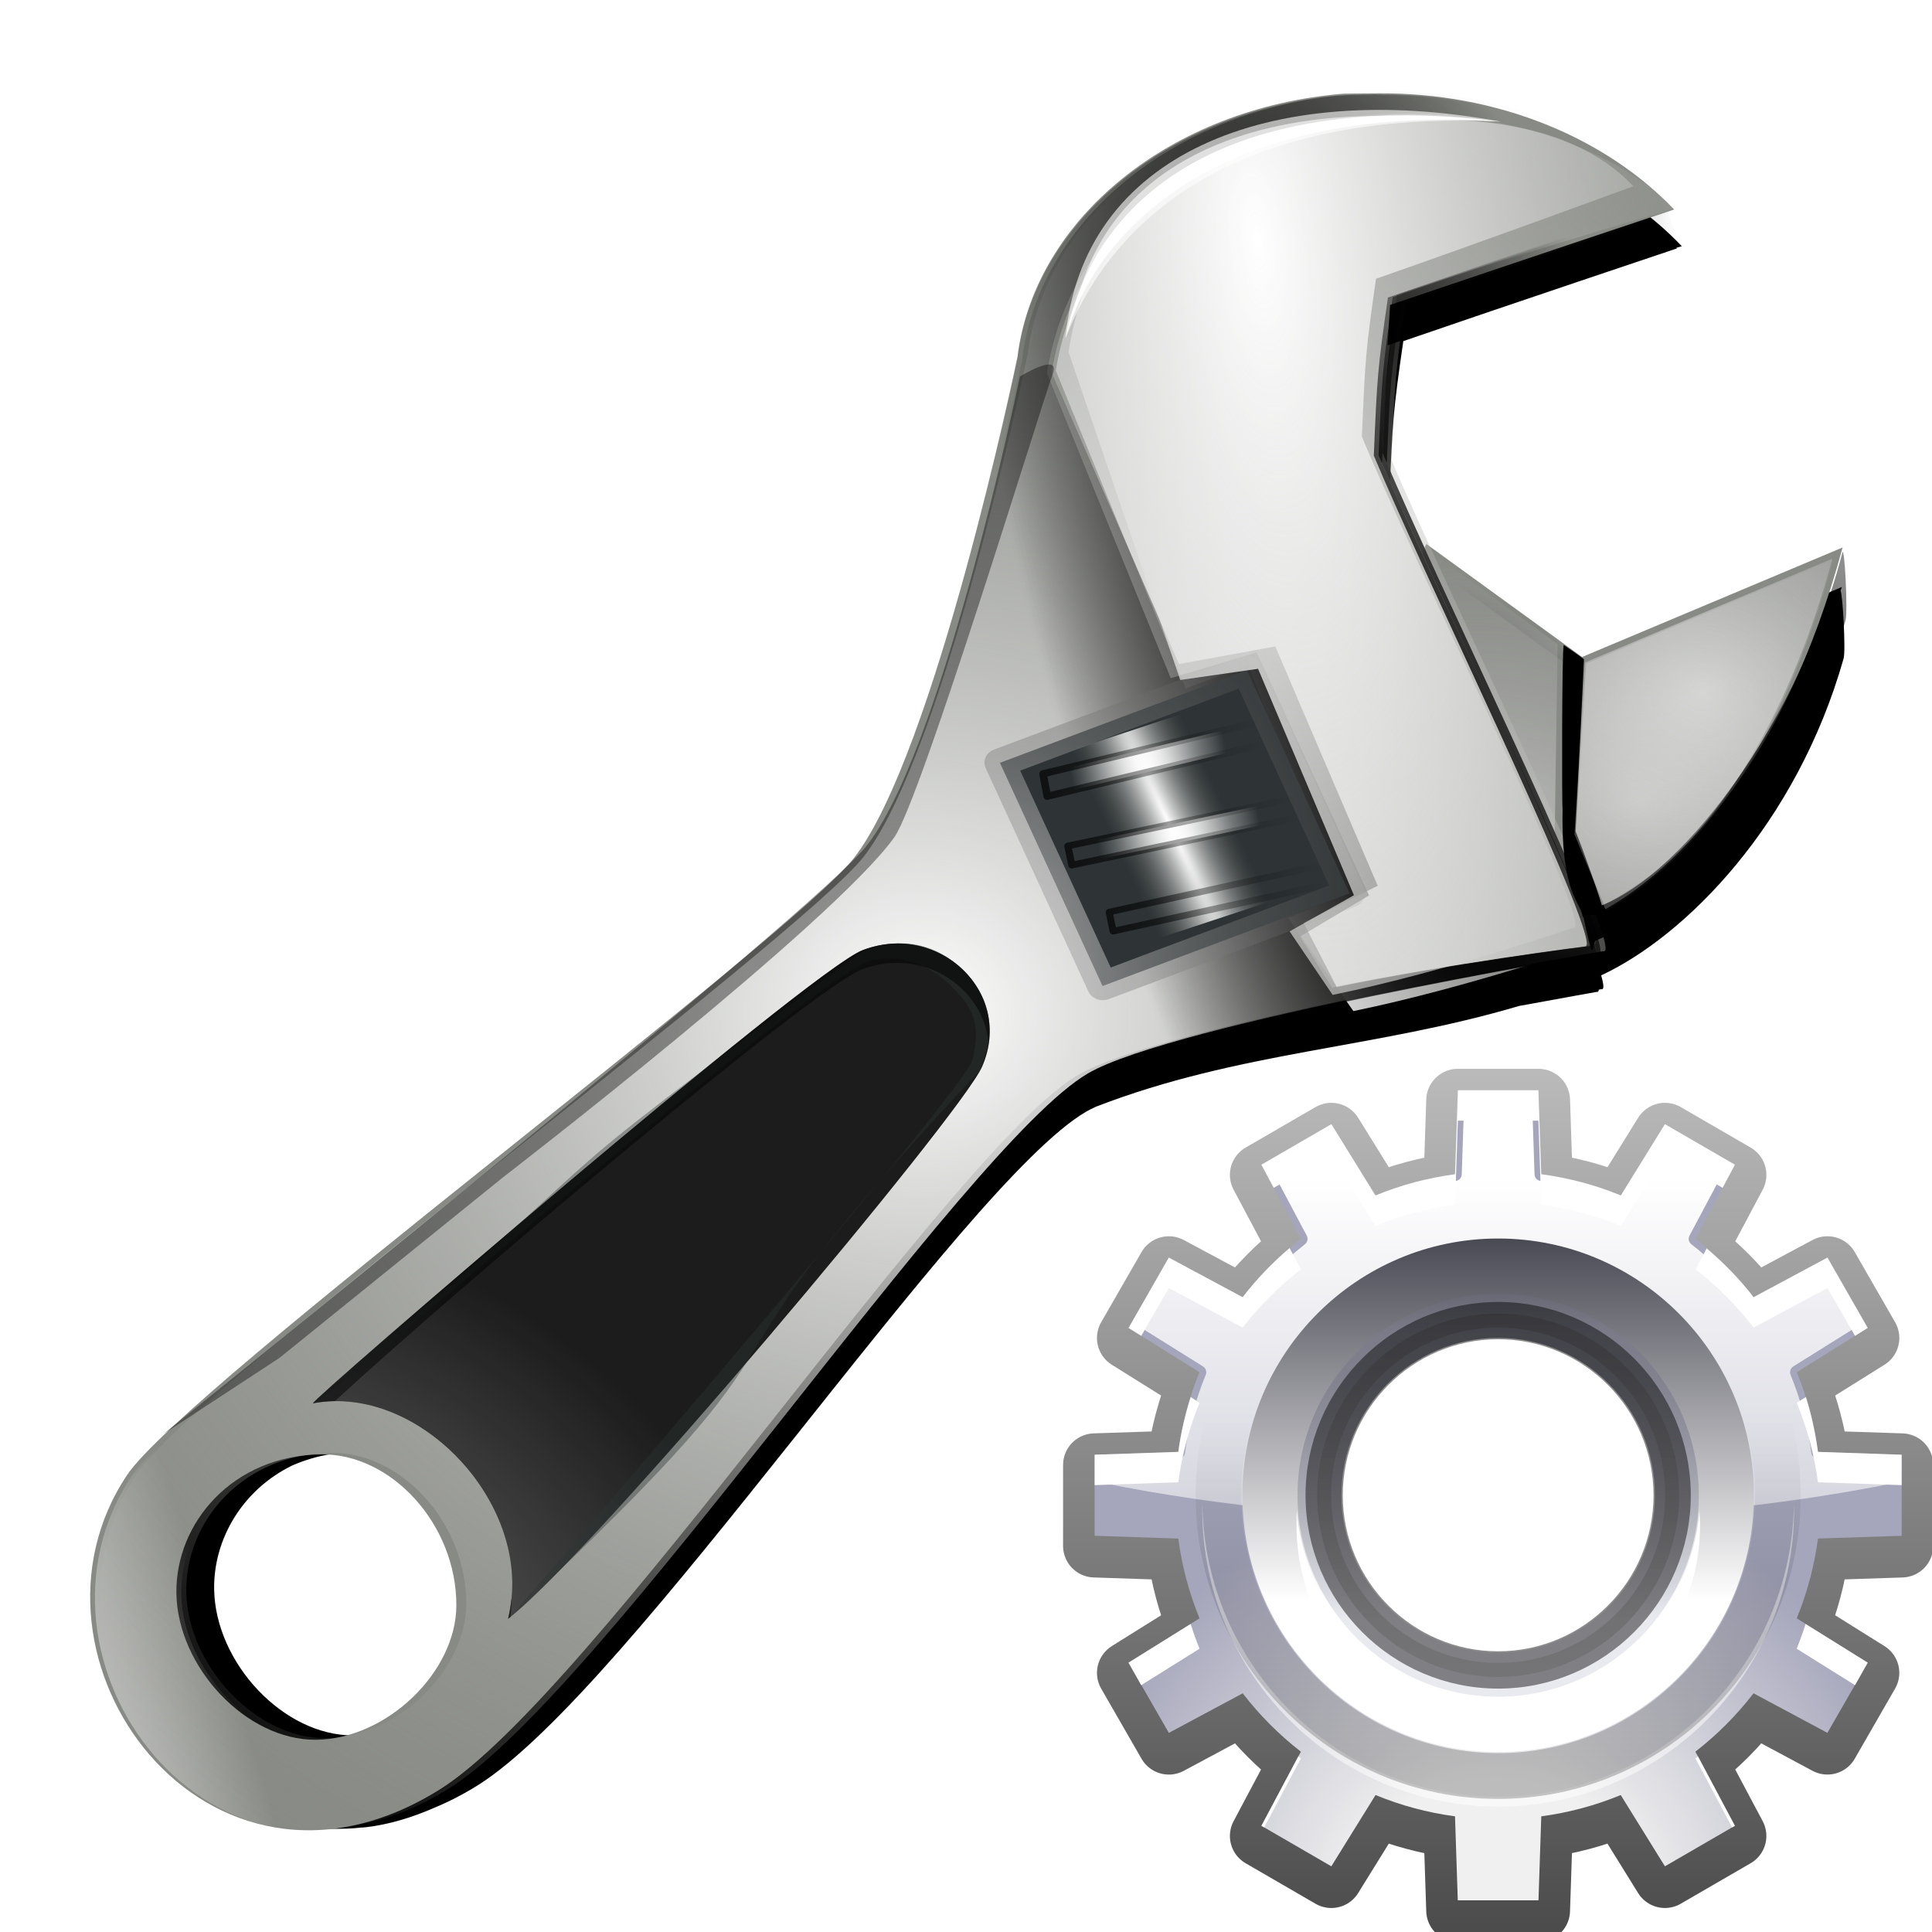
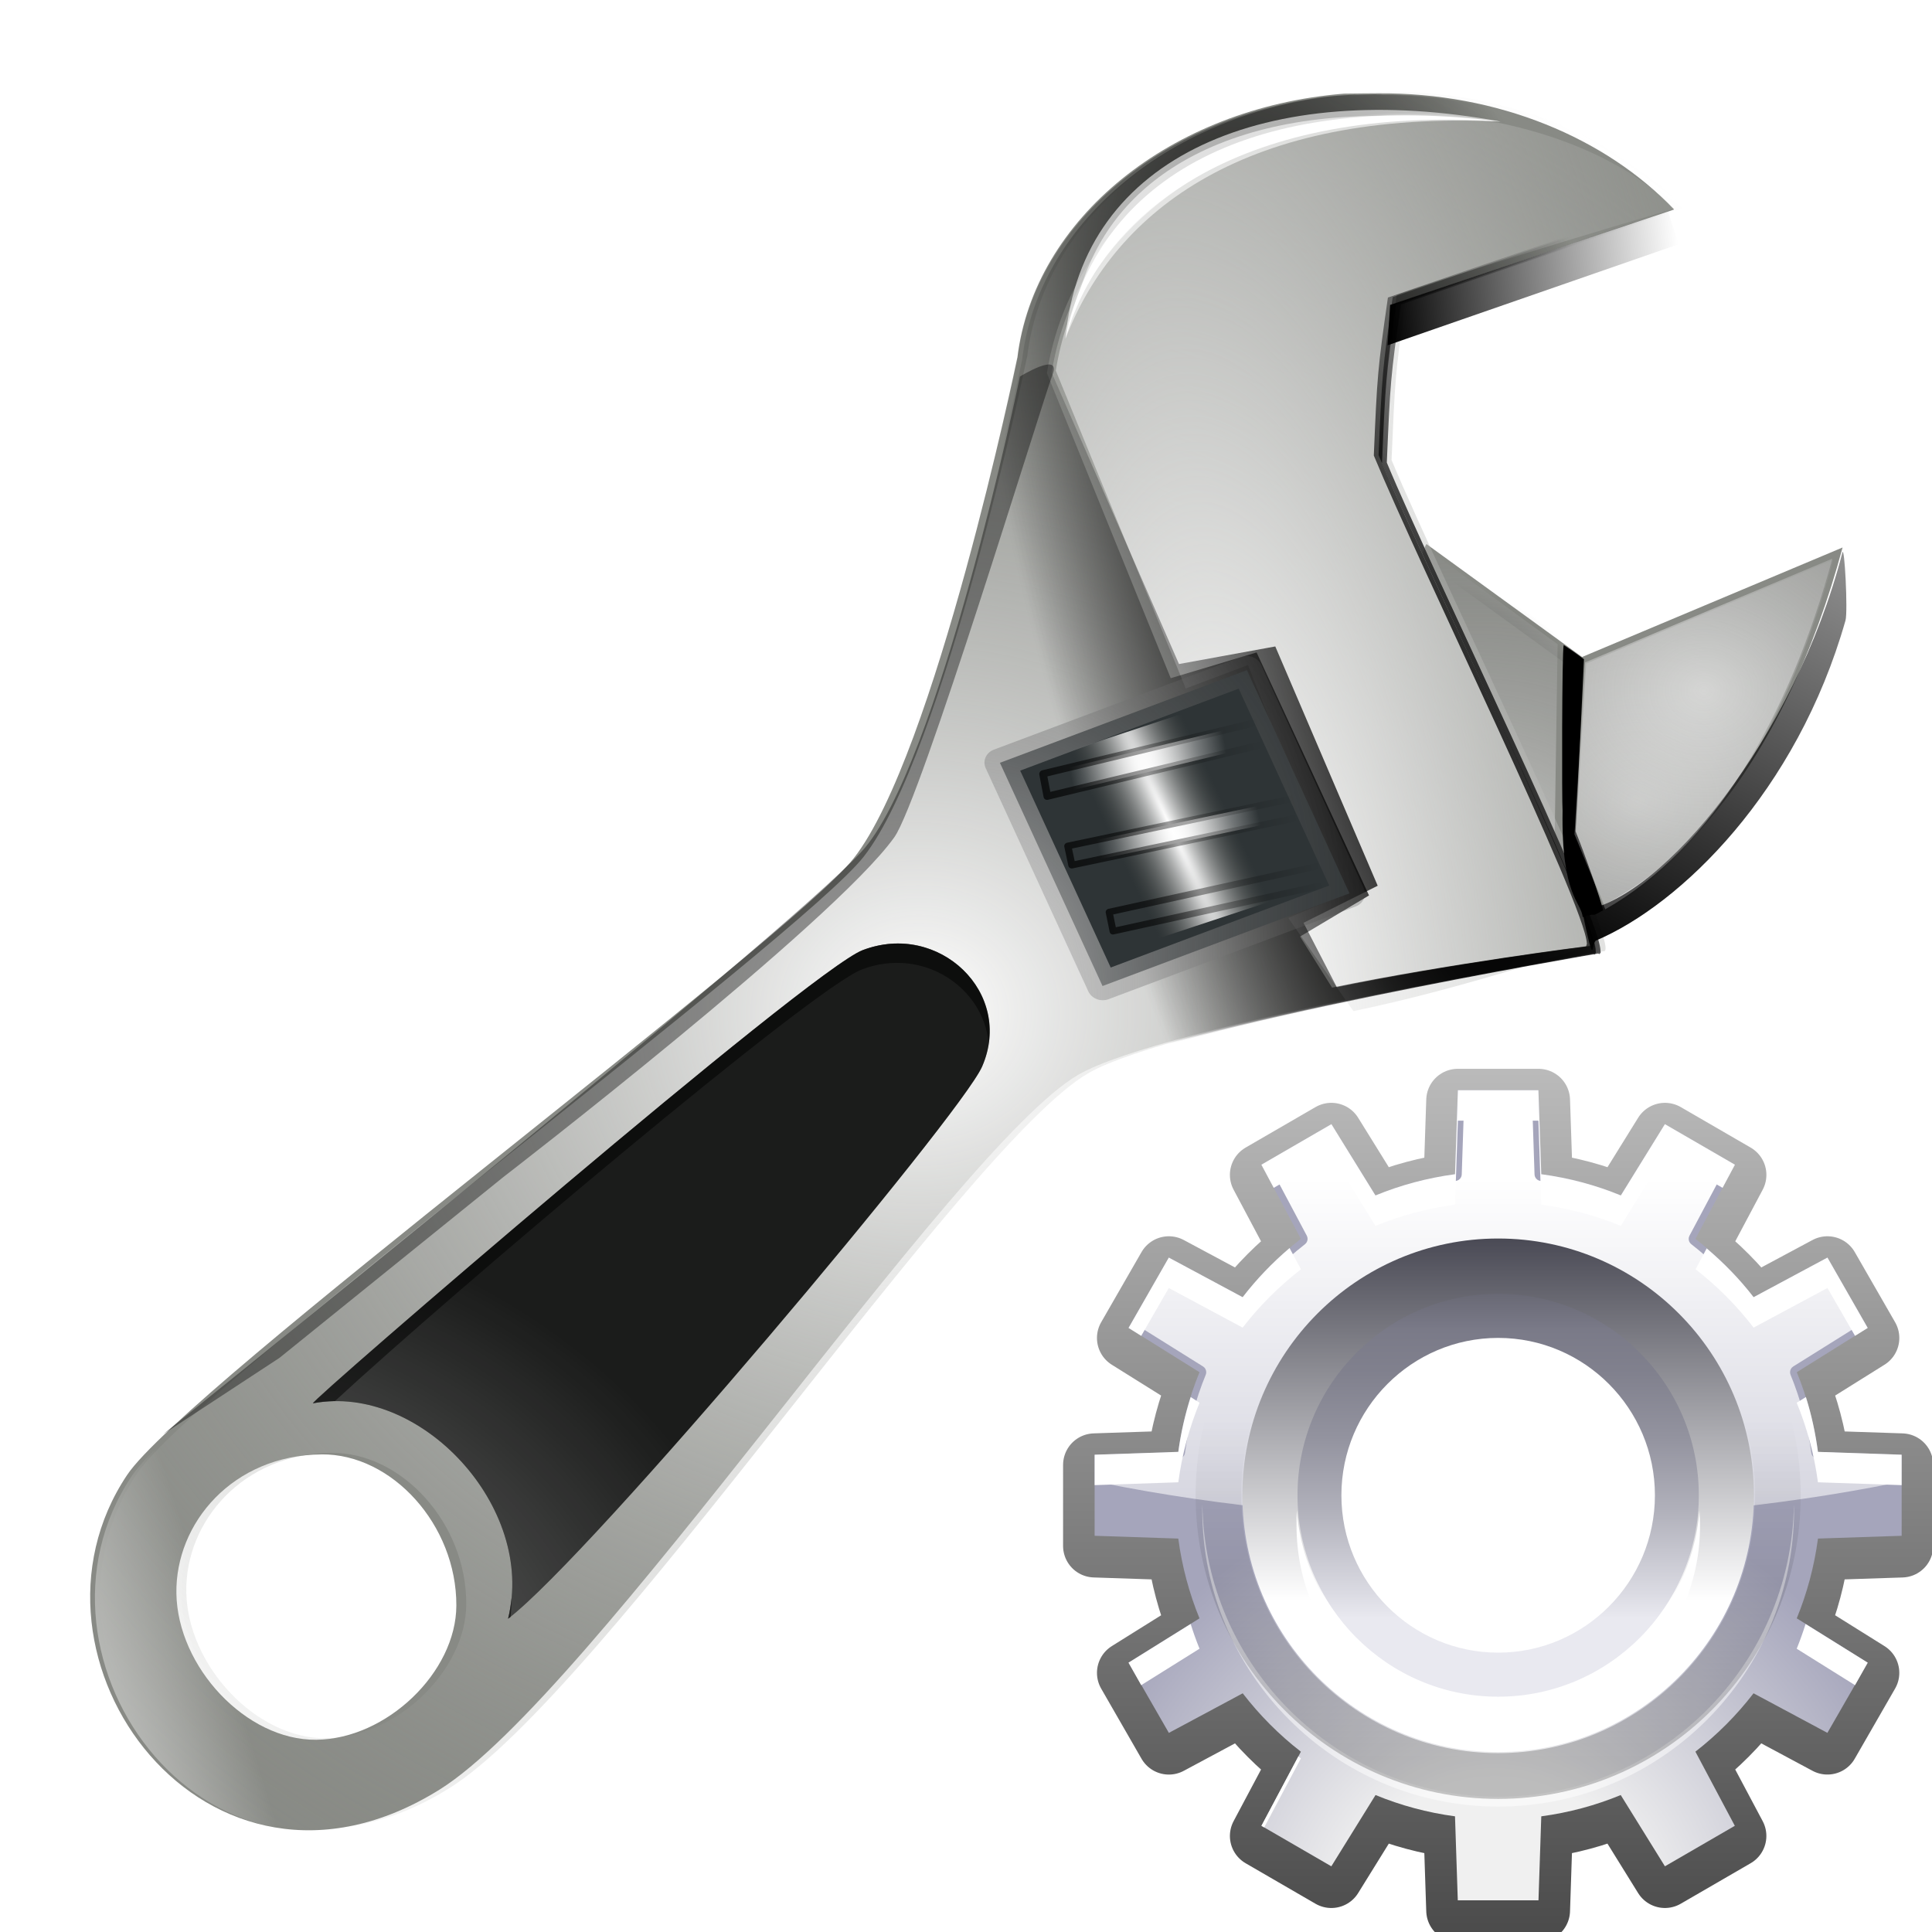
<svg xmlns="http://www.w3.org/2000/svg" xmlns:xlink="http://www.w3.org/1999/xlink" height="24" width="24">
  <linearGradient id="a">
    <stop offset="0" stop-color="#fff" />
    <stop offset="1" stop-color="#fff" stop-opacity="0" />
  </linearGradient>
  <linearGradient id="b" xlink:href="#a" />
  <linearGradient id="c">
    <stop offset="0" />
    <stop offset="1" stop-opacity="0" />
  </linearGradient>
  <linearGradient id="d">
    <stop offset="0" stop-color="#fff" />
    <stop offset="1" stop-color="#888a85" stop-opacity="0" />
  </linearGradient>
  <linearGradient id="e">
    <stop offset="0" stop-opacity=".667" />
    <stop offset="1" stop-opacity="0" />
  </linearGradient>
  <linearGradient id="f">
    <stop offset="0" stop-color="#fff" />
    <stop offset="1" stop-color="#3e3e3e" stop-opacity="0" />
  </linearGradient>
  <filter id="g">
    <feGaussianBlur stdDeviation=".301" />
  </filter>
  <filter id="h">
    <feGaussianBlur stdDeviation="1.482" />
  </filter>
  <filter id="i">
    <feGaussianBlur stdDeviation=".187" />
  </filter>
  <filter id="j">
    <feGaussianBlur stdDeviation=".086" />
  </filter>
  <filter id="k">
    <feGaussianBlur stdDeviation=".174" />
  </filter>
  <radialGradient id="l" cx="154.178" cy="33.309" gradientTransform="matrix(.97 -.063 .064 .881 -50.714 19.652)" gradientUnits="userSpaceOnUse" r="11.547" xlink:href="#c" />
  <radialGradient id="m" cx="154.178" cy="33.309" gradientTransform="matrix(1 0 0 .932 3.581 -10.168)" gradientUnits="userSpaceOnUse" r="11.547" xlink:href="#c" />
  <radialGradient id="n" cx="173.353" cy="29.474" gradientTransform="matrix(5.093 .037 -.033 4.588 -711.648 -118.823)" gradientUnits="userSpaceOnUse" r="7.125" xlink:href="#f" />
  <radialGradient id="o" cx="150.178" cy="56.317" gradientTransform="matrix(7.9 -.133 .103 6.099 -1031.154 -297.761)" gradientUnits="userSpaceOnUse" r="4.696" xlink:href="#f" />
  <radialGradient id="p" cx="78.345" cy="47.897" gradientTransform="matrix(1.056 -.13 .134 .96 -12.729 14.977)" gradientUnits="userSpaceOnUse" r="59.07" xlink:href="#d" />
  <radialGradient id="q" cx="222.099" cy="1.235" gradientTransform="matrix(2.442 -.316 1.068 7.053 -449.745 110.344)" gradientUnits="userSpaceOnUse" r="16.391" xlink:href="#d" />
  <radialGradient id="r" cx="302.089" cy="-10.284" gradientTransform="matrix(.293 -.1 .35 .897 18.53 76.926)" gradientUnits="userSpaceOnUse" r="59.073" xlink:href="#c" />
  <radialGradient id="s" cx="302.089" cy="-10.284" gradientTransform="matrix(.293 -.1 .35 .897 18.785 76.894)" gradientUnits="userSpaceOnUse" r="59.073" xlink:href="#c" />
  <radialGradient id="t" cx="64.035" cy="72.254" gradientTransform="matrix(.354 -4.171 5.033 -1.52 -331.365 448.841)" gradientUnits="userSpaceOnUse" r="8.072">
    <stop offset="0" stop-color="#fff" />
    <stop offset="1" stop-opacity="0" />
  </radialGradient>
  <radialGradient id="u" cx="77.371" cy="64.804" gradientTransform="matrix(.719 .052 .124 10.146 11.772 -600.324)" gradientUnits="userSpaceOnUse" r="4.142">
    <stop offset="0" stop-color="#fff" />
    <stop offset="1" stop-color="#555753" stop-opacity="0" />
  </radialGradient>
  <radialGradient id="v" cx="94.138" cy="38.928" gradientTransform="matrix(.581 .006 -.075 9.383 36.031 -309.666)" gradientUnits="userSpaceOnUse" r="6.873" xlink:href="#b" />
  <linearGradient id="w" gradientTransform="matrix(.737 -0 0 1.016 23.723 1.032)" gradientUnits="userSpaceOnUse" x1="79.735" x2="95" xlink:href="#e" y1="48.539" y2="48.539" />
  <radialGradient id="x" cx="94.138" cy="38.928" gradientTransform="matrix(.566 .005 -.073 8.025 38.463 -251.365)" gradientUnits="userSpaceOnUse" r="6.873" xlink:href="#b" />
  <linearGradient id="y" gradientTransform="matrix(.718 0 -0 .869 26.477 14.374)" gradientUnits="userSpaceOnUse" x1="79.735" x2="95" xlink:href="#e" y1="48.539" y2="48.539" />
  <radialGradient id="z" cx="94.138" cy="38.928" gradientTransform="matrix(.603 .005 -.077 7.999 33.705 -255.13)" gradientUnits="userSpaceOnUse" r="6.873" xlink:href="#b" />
  <linearGradient id="A" gradientTransform="matrix(.765 -0 -0 .866 20.941 9.725)" gradientUnits="userSpaceOnUse" x1="79.735" x2="95" xlink:href="#e" y1="48.539" y2="48.539" />
  <linearGradient id="B" gradientTransform="matrix(1.069 -.132 .134 .956 -15.573 15.396)" gradientUnits="userSpaceOnUse" x1="105.581" x2="120.069" xlink:href="#c" y1="11.271" y2="11.271" />
  <linearGradient id="C" gradientTransform="matrix(1.056 -.13 .138 .982 -12.878 13.686)" gradientUnits="userSpaceOnUse" x1="114.744" x2="141.673" xlink:href="#c" y1="51.132" y2="13.185" />
  <radialGradient id="D" cx="224.464" cy="-4.226" gradientTransform="matrix(2.378 -.308 1.04 6.868 -437.145 108.106)" gradientUnits="userSpaceOnUse" r="16.391" xlink:href="#d" />
  <radialGradient id="E" cx="18.296" cy="96.268" gradientTransform="matrix(-1.061 .081 -.119 -1.394 74.274 222.413)" gradientUnits="userSpaceOnUse" r="4.603" xlink:href="#b" />
  <radialGradient id="F" cx="174.077" cy="28.16" gradientTransform="matrix(5.078 -.293 .292 4.456 -774.533 -42.753)" gradientUnits="userSpaceOnUse" r="7.125" xlink:href="#f" />
  <radialGradient id="G" cx="27.961" cy="118.944" gradientTransform="matrix(.224 -.07 .787 2.523 -49.903 -144.003)" gradientUnits="userSpaceOnUse" r="54.614" xlink:href="#b" />
  <radialGradient id="H" cx="62.262" cy="77.168" fx="56.313" fy="65.785" gradientTransform="matrix(.477 1.031 -.293 .201 69.637 -15.347)" gradientUnits="userSpaceOnUse" r="33.898" xlink:href="#b" />
  <radialGradient id="I" cx="22.596" cy="66.949" gradientTransform="matrix(1.056 -.13 .124 .886 2.979 36.451)" gradientUnits="userSpaceOnUse" r="33.898" xlink:href="#b" />
  <radialGradient id="J" cx="18.988" cy="99.099" gradientTransform="matrix(1.056 -.13 .183 1.305 -17.362 -18.33)" gradientUnits="userSpaceOnUse" r="4.909" xlink:href="#b" />
  <linearGradient id="K" gradientUnits="userSpaceOnUse" x1="48.705" x2="48.705" xlink:href="#c" y1="68.841" y2="35.473" />
  <linearGradient id="L" gradientUnits="userSpaceOnUse" x1="47.554" x2="47.554" xlink:href="#c" y1="93.937" y2="-51.845" />
  <radialGradient id="M" cx="59.511" cy="124" gradientTransform="matrix(.663 0 0 .666 5 3)" gradientUnits="userSpaceOnUse" r="125.171">
    <stop offset=".177" stop-color="#f0f0f0" />
    <stop offset=".532" stop-color="#a5a5bb" />
  </radialGradient>
  <linearGradient id="N" gradientTransform="matrix(.663 0 0 .666 5 3)" gradientUnits="userSpaceOnUse" x1="60.001" x2="60.001" xlink:href="#a" y1="12.845" y2="120.214" />
  <linearGradient id="O" gradientTransform="matrix(.742 0 0 .745 .282 -1.736)" gradientUnits="userSpaceOnUse" x1="60.001" x2="60.001" y1="94" y2="26">
    <stop offset=".296" stop-color="#fff" />
    <stop offset="1" stop-color="#4a4a55" />
  </linearGradient>
  <linearGradient id="P" gradientTransform="matrix(.618 0 0 .621 7.689 5.7)" gradientUnits="userSpaceOnUse" x1="60.001" x2="60.001" y1="92" y2="28">
    <stop offset=".195" stop-color="#e9e9f0" />
    <stop offset=".26" stop-color="#dadae2" />
    <stop offset=".461" stop-color="#b1b1bb" />
    <stop offset=".644" stop-color="#93939f" />
    <stop offset=".8" stop-color="#81818e" />
    <stop offset=".911" stop-color="#7a7a88" />
    <stop offset="1" stop-color="#696975" />
  </linearGradient>
  <linearGradient id="Q" gradientTransform="matrix(.686 0 0 .689 3.609 1.604)" gradientUnits="userSpaceOnUse" x1="60.001" x2="60.001" y1="86" y2="34.001">
    <stop offset="0" stop-color="#bbb" />
    <stop offset="1" stop-color="#555" />
  </linearGradient>
  <g transform="matrix(.126 0 0 .126 12.968 13.165)">
    <path d="m84.565 47.93v-7.988l-8.248-.276c-.366-2.747-1.075-5.384-2.091-7.865l6.998-4.374-3.978-6.918-7.281 3.901c-1.66-2.154-3.586-4.088-5.732-5.754l3.886-7.309-6.891-3.993-4.357 7.025c-2.472-1.02-5.098-1.733-7.835-2.1l-.276-8.279h-7.956l-.275 8.279c-2.737.367-5.364 1.08-7.835 2.099l-4.357-7.025-6.891 3.993 3.886 7.309c-2.146 1.666-4.072 3.6-5.733 5.755l-7.281-3.901-3.978 6.917 6.999 4.375c-1.016 2.481-1.726 5.118-2.091 7.865l-8.248.275-.001 7.987 8.248.276c.366 2.748 1.076 5.385 2.091 7.865l-6.998 4.375 3.978 6.917 7.282-3.902c1.66 2.154 3.586 4.089 5.733 5.755l-3.887 7.309 6.89 3.993 4.358-7.027c2.471 1.019 5.098 1.733 7.835 2.099l.274 8.279h7.956l.275-8.279c2.737-.367 5.364-1.08 7.834-2.099l4.357 7.026 6.891-3.993-3.886-7.31c2.145-1.666 4.072-3.6 5.732-5.754l7.281 3.901 3.979-6.917-6.999-4.374c1.015-2.481 1.726-5.117 2.091-7.865zm-39.782 15.973c-10.968 0-19.891-8.957-19.891-19.967s8.923-19.967 19.891-19.967c10.968 0 19.891 8.957 19.891 19.967s-8.923 19.967-19.891 19.967z" style="opacity:.745;fill:none;stroke-width:6.22;stroke-linecap:round;stroke-linejoin:round;stroke:url(#L)" />
    <path d="m84.565 46.93v-7.988l-8.248-.276c-.366-2.747-1.075-5.384-2.091-7.865l6.998-4.374-3.978-6.918-7.281 3.901c-1.66-2.154-3.586-4.088-5.732-5.754l3.886-7.309-6.891-3.993-4.357 7.025c-2.472-1.02-5.098-1.733-7.835-2.1l-.276-8.279h-7.956l-.275 8.279c-2.737.367-5.364 1.08-7.835 2.099l-4.357-7.025-6.891 3.993 3.886 7.309c-2.146 1.666-4.072 3.6-5.733 5.755l-7.281-3.901-3.978 6.917 6.999 4.375c-1.016 2.481-1.726 5.118-2.091 7.865l-8.248.275-.001 7.987 8.248.276c.366 2.748 1.076 5.385 2.091 7.865l-6.998 4.375 3.978 6.917 7.282-3.902c1.66 2.154 3.586 4.089 5.733 5.755l-3.887 7.309 6.89 3.993 4.358-7.027c2.471 1.019 5.098 1.733 7.835 2.099l.274 8.279h7.956l.275-8.279c2.737-.367 5.364-1.08 7.834-2.099l4.357 7.026 6.891-3.993-3.886-7.31c2.145-1.666 4.072-3.6 5.732-5.754l7.281 3.901 3.979-6.917-6.999-4.374c1.015-2.481 1.726-5.117 2.091-7.865zm-39.782 15.973c-10.968 0-19.891-8.957-19.891-19.967s8.923-19.967 19.891-19.967c10.968 0 19.891 8.957 19.891 19.967s-8.923 19.967-19.891 19.967z" fill="url(#M)" />
    <path d="m41.446 3.666c-.036 1.095-.253 7.636-.253 7.636-.011.325-.254.594-.575.638-2.645.355-5.225 1.046-7.671 2.055-.3.124-.644.012-.815-.264 0 0-3.442-5.55-4.019-6.479-.857.497-4.923 2.853-5.78 3.35.514.966 3.584 6.741 3.584 6.741.053.099.078.207.078.313 0 .2-.09.397-.257.527-2.1 1.631-3.989 3.527-5.613 5.635-.198.257-.552.333-.837.18 0 0-5.753-3.082-6.715-3.598-.495.86-2.842 4.942-3.337 5.802.926.579 6.454 4.034 6.454 4.034.2.125.313.341.313.566 0 .085-.016.17-.05.253-1.006 2.455-1.695 5.046-2.047 7.7-.042.322-.312.566-.635.577 0 0-6.516.218-7.607.254v2.111c5.888 1.191 12.155 2.105 18.65 2.726-.04-.682-.086-1.488-.086-1.488 0-11.377 9.221-20.633 20.554-20.633 11.334 0 20.554 9.256 20.554 20.633 0 0-.046.814-.086 1.498 6.49-.616 12.757-1.526 18.651-2.712 0-.59 0-1.47 0-2.136-1.091-.037-7.607-.254-7.607-.254-.324-.011-.593-.255-.635-.577-.353-2.654-1.042-5.245-2.047-7.699-.034-.083-.05-.168-.05-.252 0-.224.113-.441.313-.566 0 0 5.528-3.455 6.453-4.034-.495-.86-2.842-4.943-3.337-5.803-.962.515-6.715 3.598-6.715 3.598-.285.152-.639.077-.837-.18-1.624-2.109-3.513-4.005-5.613-5.635-.168-.13-.258-.326-.258-.527 0-.106.025-.214.078-.313 0 0 3.071-5.775 3.584-6.741-.857-.497-4.923-2.854-5.78-3.351-.577.929-4.019 6.479-4.019 6.479-.171.276-.515.387-.815.264-2.446-1.009-5.027-1.701-7.671-2.055-.32-.043-.564-.313-.574-.638 0 0-.217-6.541-.254-7.636-.988.001-5.684.001-6.673.001z" fill="url(#N)" />
    <path d="m44.783 17.621c-13.926 0-25.217 11.334-25.217 25.314 0 13.981 11.291 25.314 25.217 25.314 13.927 0 25.217-11.333 25.217-25.314 0-13.98-11.29-25.314-25.217-25.314zm0 43.927c-10.224 0-18.542-8.35-18.542-18.613s8.318-18.613 18.542-18.613 18.542 8.35 18.542 18.613-8.318 18.613-18.542 18.613z" fill="url(#O)" />
    <path d="m44.783 23.076c-10.908 0-19.783 8.909-19.783 19.859s8.875 19.859 19.783 19.859 19.783-8.909 19.783-19.859-8.875-19.859-19.783-19.859zm0 35.374c-8.522 0-15.455-6.96-15.455-15.515 0-8.555 6.933-15.515 15.455-15.515s15.455 6.96 15.455 15.515c0 8.555-6.933 15.515-15.455 15.515z" fill="url(#P)" />
-     <path d="m44.783 25.025c-9.838 0-17.842 8.035-17.842 17.91 0 9.876 8.004 17.91 17.842 17.91 9.838 0 17.842-8.034 17.842-17.91 0-9.875-8.003-17.91-17.842-17.91zm0 34.442c-9.081 0-16.469-7.417-16.469-16.532s7.389-16.532 16.469-16.532 16.469 7.417 16.469 16.532-7.389 16.532-16.469 16.532z" fill="url(#Q)" opacity=".45" stroke="#000" stroke-width="2.3" />
    <g fill="#fff">
-       <path d="m25.087 68.676-3.641 6.848.271.156 3.616-6.801c-.084-.065-.162-.138-.246-.203z" />
+       <path d="m25.087 68.676-3.641 6.848.271.156 3.616-6.801c-.084-.065-.162-.138-.246-.203" />
      <path d="m73.944 43.856c-.261 15.923-13.238 28.798-29.161 28.798-15.924 0-28.9-12.875-29.161-28.798-.003.162-.013.324-.013.487 0 16.148 13.087 29.286 29.174 29.286s29.174-13.137 29.174-29.286c0-.163-.01-.325-.013-.487z" opacity=".5" />
-       <path d="m64.233 68.879 3.616 6.8.271-.156-3.641-6.847c-.083.065-.161.138-.245.203z" />
      <path d="m40.812 3-.281 8.281c-2.737.367-5.373 1.075-7.844 2.094l-4.344-7.031-6.906 4 1.219 2.281 5.688-3.281 4.344 7.031c2.471-1.019 5.107-1.726 7.844-2.094l.281-8.281h7.938l.281 8.281c2.737.367 5.372 1.074 7.844 2.094l4.344-7.031 5.688 3.281 1.219-2.281-6.906-4-4.344 7.031c-2.472-1.02-5.107-1.726-7.844-2.094l-.281-8.281zm-16.594 15.562c-1.706 1.451-3.255 3.066-4.625 4.844l-7.281-3.906-3.969 6.938 1.25.781 2.719-4.719 7.281 3.906c1.66-2.154 3.604-4.084 5.75-5.75zm41.125.031-1.094 2.062c2.146 1.666 4.059 3.596 5.719 5.75l7.281-3.906 2.719 4.719 1.25-.781-3.969-6.938-7.281 3.906c-1.367-1.774-2.923-3.364-4.625-4.812zm-50.875 14.656c-.552 1.746-.971 3.544-1.219 5.406l-8.25.281v3l8.25-.281c.365-2.748 1.078-5.363 2.094-7.844zm60.656 0-.906.562c1.015 2.481 1.728 5.097 2.094 7.844l8.25.281v-3l-8.25-.281c-.248-1.859-.637-3.662-1.188-5.406zm-50.188 11.188c-.037.496-.031.995-.031 1.5 0 11.01 8.907 19.969 19.875 19.969 10.968 0 19.906-8.959 19.906-19.969 0-.505-.026-1.004-.062-1.5-.767 10.312-9.379 18.469-19.844 18.469-10.465-0-19.077-8.157-19.844-18.469zm-10.469 11.188-6.125 3.812 1.25 2.219 5.75-3.594c-.327-.8-.612-1.607-.875-2.438zm60.625 0c-.263.83-.548 1.638-.875 2.438l5.75 3.594 1.25-2.219z" />
    </g>
    <path d="m44.783 14.15c-15.813 0-28.678 12.913-28.678 28.785 0 15.873 12.865 28.785 28.678 28.785 15.814 0 28.678-12.912 28.678-28.785 0-15.872-12.864-28.785-28.678-28.785zm0 55.356c-14.596 0-26.472-11.92-26.472-26.571 0-14.65 11.876-26.571 26.472-26.571 14.596 0 26.472 11.92 26.472 26.571 0 14.65-11.876 26.571-26.472 26.571z" fill="none" opacity=".215" stroke="url(#K)" stroke-width="2.3" />
  </g>
  <g fill-rule="evenodd" transform="matrix(.232 .01 -.01 .232 -5.809 .042)">
-     <path d="m99.787 3.875c-.388.001-.764.011-1.156.031-.041.002-.084-.002-.125 0-.229.013-1.084.055-1.156.062-.063.007-.153-.005-.219 0-.071.008-.148.023-.219.031-.641.079-1.289.184-1.906.312-7.767 1.432-13.666 6.637-14.844 12.906-.052.265-.091.543-.125.812-.021.177-.049.353-.062.531-.005.033-.026.092-.031.125 0 0-3.381 20.71-7.375 26.281-.098.137-.232.332-.438.562-1.44 1.508-4.713 4.672-8.781 8.594-15.887 15.088-16.264 12.112-23.987 20.345-.09.085-1.062 1-1.062 1l.406-.281c-.53.587-.929 1.042-1.094 1.312-.745 1.224-1.225 2.509-1.469 3.812-.004.02.004.043 0 .062-.055.305-.095.6-.125.906-.003.03.003.064 0 .094-.028.307-.059.631-.062.938-0.0.01 0.0.021 0 .031-.002.305.01.603.031.906.001.021-.002.042 0 .062.023.303.048.607.094.906.003.02-.003.042 0 .062.047.299.119.581.188.875.051.226.124.433.188.656.027.092.034.19.062.281.007.022.024.04.031.062.017.053.045.103.062.156.174.525.354 1.065.594 1.562.01.02.021.042.031.062 2.013 4.121 6.216 7.114 11.125 6.688.262-.017.546-.056.812-.094.01-.002.021.002.031 0 .072-.01.147-.019.219-.031 1.128-.184 2.292-.58 3.469-1.156.728-.339 1.45-.746 2.188-1.25 7.777-5.322 23.832-32.337 30.175-36.439.136-.088.33-.19.5-.281 7.346-3.211 14.401-3.648 21.781-6.188 2.389-.546 4-.906 4-.906.005.001.026-.001.031 0 .004-0.0.027.001.031 0 .003-.002.028-.029.031-.031.002-.004.03-.027.031-.031.001-.005-.001-.025 0-.031.001-.006.001-.022 0-.031.003-.001.125-.031.125-.031.162.036.139-.207-.031-.719 4.289-2.226 9.821-8.274 11.906-17.031.101-.424-.194-3.349-.312-3.531.015-.064.048-.123.062-.188l-13.312 6.281-8.219-5.469c-.887-1.739-1.712-3.319-2.219-4.406 0-4.128-.003-4.478.375-8.219 5.075-1.998 14.031-5.438 14.031-5.438-.011-.01-.021-.021-.031-.031.013-.005.281-.094.281-.094-3.467-3.34-8.717-5.428-14.531-5.406zm-51.925 71.189c2.457-.058 4.838 1.56 6.156 3.906.109.199.219.385.312.594.01.022.022.041.031.062.092.21.175.437.25.656.008.022.024.041.031.062.121.364.212.742.281 1.125.032.167.041.33.062.5.023.197.054.394.062.594.127 3.16-2.739 6.436-6 7.156-.165.022-.334.023-.5.031-3.652.191-7.365-3.465-7.594-7.281-.157-2.629 1.265-5.261 3.781-6.625.611-.3 1.306-.549 2.031-.688.061-.009.126.007.188 0 .295-.045.595-.077.906-.094z" filter="url(#h)" stroke="url(#l)" stroke-linecap="round" stroke-linejoin="round" stroke-width="1.578" transform="matrix(1.027 0 0 1.027 -1.967 -1.497)" />
    <g transform="matrix(.996 -.065 .071 .971 -56.872 26.732)">
      <path d="m181.676 9.099-14.132 5.699-8.155-6.393c-1.071 1.417-1.886 21.693 3.102 21.521 9.132-.316 15.806-9.326 19.185-20.827z" fill="#888a85" stroke="url(#m)" stroke-linecap="round" stroke-linejoin="round" stroke-width="1.644" />
      <path d="m181.161 9.76-13.406 5.406-.844 9.438 1.531 4.156c5.846-3.223 10.196-10.413 12.719-19z" fill="url(#n)" opacity=".514" />
      <path d="m159.316 8.597c-.004.006-.027.025-.031.031-.008.013-.023.047-.031.062-1.039 2.097-1.735 21.607 3.156 21.437 1.081-.037 2.146-.198 3.156-.469l.688-15.594z" fill="url(#o)" opacity=".514" />
    </g>
    <path d="m97.04.652c-9.249 1.137-16.281 7.423-16.857 14.852-.005.033-.021.105-.026.138 0 0-3.464 21.278-7.565 27-3.219 4.491-34.516 29.875-37.415 34.636-6.123 10.055 5.296 24.394 17.411 16.105 7.987-5.465 25.97-35.46 32.483-39.672 4.402-2.847 27.271-7.722 27.271-7.722 1.334.3-9.529-19.503-12.452-25.765 0-4.254-.009-4.599.383-8.477 5.163-2.035 14.666-5.664 14.666-5.664-3.798-3.659-9.678-5.862-16.123-5.524-.042.002-.094.005-.137.007-.235.013-1.087.053-1.161.061-.065.007-.171.007-.239.013-.073.008-.166.004-.239.013zm-51.52 75.079c3.751-.196 7.38 3.446 7.553 7.767.144 3.575-3.431 7.301-7.182 7.498-3.751.196-7.573-3.574-7.808-7.493-.225-3.766 2.696-7.523 7.437-7.771z" fill="#888a85" />
    <path d="m97.566.549c-9.249 1.137-16.281 7.423-16.857 14.852-.005.033-.021.105-.026.138 0 0-3.464 21.278-7.565 27-3.219 4.491-34.516 29.875-37.415 34.636-6.123 10.055 5.296 24.394 17.411 16.105 7.987-5.465 25.97-35.46 32.483-39.672 4.402-2.847 27.271-7.722 27.271-7.722 1.334.3-9.529-19.503-12.452-25.765 0-4.254-.009-4.599.383-8.477 5.163-2.035 14.666-5.664 14.666-5.664-3.798-3.659-9.678-5.862-16.123-5.524-.042.002-.094.005-.137.007-.235.013-1.087.053-1.161.061-.065.007-.171.007-.239.013-.073.008-.166.004-.239.013zm-51.52 75.079c3.751-.196 7.38 3.446 7.553 7.767.144 3.574-3.431 7.301-7.182 7.498-3.751.196-7.573-3.574-7.808-7.493-.225-3.766 2.696-7.523 7.437-7.771z" fill="url(#p)" />
    <path d="m82.267 16.123 7.678 16.682 3.27-1.394 5.425 12.148-2.689 1.276 3.695 4.828c6.104-1.53 12.688-4.144 12.688-4.144.005.001.029-.002.033-.002.004-.001.03-0.0.033-.002.003-.003.029-.03.031-.033.002-.005-.003-.026-.002-.032.002-.012.029-.051.029-.065-.026-1.827-9.794-19.727-12.536-25.624-.003-4.253.004-4.595.391-8.473 5.134-2.032 14.613-5.246 14.613-5.246-3.781-3.661-11.544-5.258-17.332-4.183-9.092 1.687-14.49 7.12-15.329 14.262z" fill="url(#q)" />
    <path d="m95.984.873c-8.715 1.473-15.241 7.581-15.794 14.72-.005.033-.011.093-.016.127-0.0 0-3.462 21.28-7.563 27.002-3.219 4.491-34.535 29.868-37.434 34.628-6.123 10.055 5.311 24.398 17.426 16.108 7.987-5.465 25.986-35.457 32.499-39.669 4.402-2.847 27.244-7.738 27.244-7.738.005.001.032.026.037.027.004-0.0.029-.003.033-.004.003-.002.026-.032.029-.035.002-.004.027-.03.029-.035.001-.005-.005-.025-.004-.031.002-.019-.012-.068-.013-.092-.184-2.074-9.814-19.731-12.543-25.578 0-4.254-.002-4.598.39-8.477 5.163-2.035 14.643-5.681 14.643-5.681-3.798-3.659-9.663-5.839-16.109-5.501-.042.002-.094-.017-.136-.014-.235.013-1.089.074-1.163.081-.065.007-.168-.007-.235-.002-.064.007-.163.023-.231.029-.361.044-.734.075-1.089.135zm1.393 1.077c5.756-.988 13.294.224 17.015 3.828 0 0-9.41 3.637-14.544 5.669-.388 3.878-.394 4.224-.39 8.477 2.72 5.851 12.334 23.522 12.51 25.582 0.0.008.004.024.004.031-.005.012-.019.054-.024.065 0.0.003.004.027.004.031-.007.007-.027.033-.029.035-.007 0-.031.004-.033.004-.004 0-.03.004-.033.004 0 0-7.301 1.25-13.405 2.781l-1.829-2.655 3.592-2.357-6.567-12.727-4.531 1.573-7.321-16.02c.839-7.142 6.23-12.569 15.322-14.256.09-.017.168-.048.26-.063zm-53.034 73.986c.38-.071.785-.095 1.192-.116 3.751-.196 7.388 3.423 7.562 7.744.144 3.575-3.454 7.312-7.205 7.509-3.751.196-7.561-3.577-7.796-7.496-.206-3.442 2.208-6.886 6.247-7.64z" fill="url(#r)" />
    <path d="m96.239.841c-8.715 1.473-15.241 7.581-15.794 14.72-.005.033-.011.093-.016.127-0.0 0-3.462 21.28-7.563 27.002-3.219 4.491-34.535 29.868-37.434 34.628-6.123 10.055 5.311 24.398 17.426 16.108 7.987-5.465 25.986-35.457 32.499-39.669 4.402-2.847 27.244-7.738 27.244-7.738.005.001.033.026.037.027.004-0.0.029-.003.033-.004.003-.002.026-.032.029-.035.002-.004.027-.03.029-.035.001-.005-.005-.025-.004-.031.002-.019-.012-.068-.013-.092-.184-2.074-9.814-19.731-12.543-25.578 0-4.254-.002-4.598.39-8.477 5.163-2.035 14.643-5.681 14.643-5.681-3.798-3.659-9.663-5.839-16.109-5.501-.042.002-.094-.017-.136-.014-.235.013-1.089.074-1.163.081-.065.007-.168-.007-.235-.002-.064.007-.163.023-.231.029-.361.044-.734.075-1.089.135zm1.393 1.077c5.756-.988 13.294.224 17.015 3.828 0 0-9.41 3.637-14.544 5.669-.388 3.878-.393 4.224-.39 8.477 2.72 5.851 12.334 23.522 12.51 25.582 0.0.008.004.024.004.031-.005.012-.019.054-.024.065 0.0.003.004.027.004.031-.007.007-.027.033-.029.035-.007 0-.031.004-.033.004-.004 0-.03.004-.033.004 0 0-7.301 1.25-13.405 2.781l-1.929-3.366 3.879-2.152-6.025-12.553-5.107 1.162-7.476-15.278c.839-7.142 6.23-12.569 15.322-14.256.09-.017.168-.048.26-.063zm-53.034 73.986c.38-.071.785-.095 1.192-.116 3.751-.196 7.388 3.423 7.562 7.744.144 3.574-3.454 7.312-7.205 7.509-3.751.196-7.561-3.577-7.796-7.496-.206-3.442 2.208-6.886 6.247-7.64z" fill="url(#s)" />
    <path d="m68.625 58h13.4v13.095h-13.4z" fill="#2e3436" stroke="url(#t)" stroke-linecap="round" stroke-linejoin="round" stroke-width="1.544" transform="matrix(.969 -.412 .458 .893 -12.878 13.686)" />
    <path d="m71.563 55.691h7.725v11.043h-7.725z" fill="url(#u)" transform="matrix(.987 -.374 .455 .894 -12.878 13.686)" />
    <g stroke-linecap="round" stroke-linejoin="round">
      <path d="m82.512 49.743h11.255v1.233h-11.255z" fill="url(#v)" stroke="url(#w)" stroke-width=".384" transform="matrix(1.018 -.292 .229 .967 -12.878 13.686)" />
      <path d="m83.728 56.036h10.96v1.054h-10.96z" fill="url(#x)" stroke="url(#y)" stroke-width=".351" transform="matrix(1.024 -.272 .241 .964 -12.878 13.686)" />
      <path d="m81.908 51.249h11.672v1.051h-11.672z" fill="url(#z)" stroke="url(#A)" stroke-width=".361" transform="matrix(1.027 -.263 .249 .963 -12.878 13.686)" />
    </g>
    <path d="m99.268 12.983 14.248-5.5.644 1.69-14.931 5.916z" fill="url(#B)" filter="url(#g)" transform="matrix(1.027 0 0 1.027 -1.967 -1.497)" />
    <path d="m111.641 43.774c4.272-.81 10.947-9.728 13.083-19.742.095-.445.437 3.14.323 3.618-2.203 9.249-8.143 15.561-12.594 17.681-.263.125.031 1.773-.812-1.557z" fill="url(#C)" />
-     <path d="m82.637 16.144 6.55 16.828 4.025-.757 5.498 11.568-3.265 2.027 2.381 3.209c5.944-1.49 12.355-4.035 12.355-4.035.005.001.028-.002.032-.002.004-.001.029-0.0.032-.002.003-.003.028-.029.031-.032.002-.005-.003-.026-.002-.031.002-.011.028-.049.029-.063-.025-1.779-9.537-19.21-12.207-24.952-.003-4.142.004-4.474.381-8.25 4.999-1.978 13.185-5.392 13.185-5.392-3.681-3.565-10.002-3.451-15.639-2.406-8.854 1.643-12.568 5.335-13.385 12.289z" fill="url(#D)" filter="url(#i)" transform="matrix(1.027 0 0 1.027 -1.967 -1.497)" />
    <path d="m37.001 75.021s31.892-27.907 35.989-32.745c3.934-4.646 7.373-25.76 7.373-25.76s2.156-1.461 1.744-.194c-.564 1.735-6.052 23.042-7.399 25.111-3.068 4.713-20.106 19.054-20.106 19.054l-11.555 10.185z" opacity=".385" />
    <path d="m46.421 92.594s-4.887.077-7.461-3.158c-2.574-3.235-2.79-8.175-2.79-8.175l.565-.847s.509 4.956 2.828 8.088c2.364 3.191 7.433 3.373 7.354 3.505z" fill="url(#E)" opacity=".894" />
    <path d="m110.043 29.615c-.086.277.269 8.561.321 8.854.123 4.549 1.202 4.824 1.321 5.64.879-.335.283.083 1.074-.407-.076-.398-1.195-3.171-1.657-4.166.04-2.263.047-8.609.056-9.211-.427-.286-.591-.4-1.115-.711z" />
    <path d="m124.202 24.377-12.975 6.114-.172 9.215 1.82 3.935c5.597-3.507 9.421-10.767 11.327-19.265z" fill="url(#F)" opacity=".514" />
    <path d="m96.239.841c-8.715 1.473-15.241 7.581-15.794 14.72-.005.033-.011.093-.016.127-0.0 0-3.462 21.28-7.563 27.002-3.219 4.491-34.535 29.868-37.434 34.628-6.123 10.055 5.311 24.398 17.426 16.108 7.987-5.465 25.986-35.457 32.499-39.669 4.402-2.847 27.244-7.738 27.244-7.738.005.001.033.026.037.027.004-0.0.029-.003.033-.004.003-.002.026-.032.029-.035.002-.004.027-.03.029-.035.001-.005-.005-.025-.004-.031.002-.019-.012-.068-.013-.092-.184-2.074-9.814-19.731-12.543-25.578 0-4.254-.002-4.598.39-8.477 5.163-2.035 14.643-5.681 14.643-5.681-3.798-3.659-9.663-5.839-16.109-5.501-.042.002-.094-.017-.136-.014-.235.013-1.089.074-1.163.081-.065.007-.168-.007-.235-.002-.064.007-.163.023-.231.029-.361.044-.734.075-1.089.135zm1.393 1.077c5.756-.988 13.294.224 17.015 3.828 0 0-9.41 3.637-14.544 5.669-.388 3.878-.393 4.224-.39 8.477 2.72 5.851 12.334 23.522 12.51 25.582 0.0.008.004.024.004.031-.005.012-.019.054-.024.065 0.0.003.004.027.004.031-.007.007-.027.033-.029.035-.007 0-.031.004-.033.004-.004 0-.03.004-.033.004 0 0-7.301 1.25-13.405 2.781l-1.929-3.366 3.879-2.152-6.025-12.553-5.107 1.162-7.476-15.278c.839-7.142 6.23-12.569 15.322-14.256.09-.017.168-.048.26-.063zm-53.034 73.986c.38-.071.785-.095 1.192-.116 3.751-.196 7.388 3.423 7.562 7.744.144 3.574-3.454 7.312-7.205 7.509-3.751.196-7.561-3.577-7.796-7.496-.206-3.442 2.208-6.886 6.247-7.64z" fill="url(#G)" />
    <path d="m44.944 73.023c5.692-1.34 12.17 5.043 10.921 11.061 4.26-3.528 23.047-27.966 24.064-30.597 1.557-4.029-2.648-7.67-6.647-5.954-2.789 1.197-28.709 25.577-28.339 25.489z" fill="#888a85" />
    <path d="m44.944 73.023c5.692-1.34 12.17 5.043 10.921 11.061 4.26-3.528 23.047-27.966 24.064-30.597 1.557-4.029-2.648-7.67-6.647-5.954-2.789 1.197-28.709 25.577-28.339 25.489z" opacity=".8" />
    <path d="m44.944 73.023c5.692-1.34 12.17 5.043 10.921 11.061 4.26-3.528 23.047-27.966 24.064-30.597 1.557-4.029-2.648-7.67-6.647-5.954-2.789 1.197-28.709 25.577-28.339 25.489z" fill="url(#H)" opacity=".277" />
    <path d="m44.944 73.023c5.692-1.34 12.17 5.043 10.921 11.061 4.26-3.528 23.047-27.966 24.064-30.597 1.557-4.029-2.648-7.67-6.647-5.954-2.789 1.197-28.709 25.577-28.339 25.489z" fill="url(#I)" opacity=".5" />
-     <path d="m73.194 47.655c.312-.192 2.953-1.51 5.392.636 2.081 1.832 1.801 3.728 1.221 5.434-16.962 19.663-5.651 11.683-23.817 30.263 0 0 23.089-29.208 23.411-30.83.472-2.378-.502-3.134-1.304-3.894-.818-.774-2.257-1.639-4.216-1.241-2.701.548-27.784 24.529-28.831 24.927 18.879-17.498 8.121-9.059 28.145-25.295z" fill="#2e3436" opacity=".404" />
    <path d="m44.718 73.227s4.412-1.059 8.181 2.474c4.123 3.863 2.869 8.464 2.869 8.464l-.663.792s.363-1.761-.066-3.488c-.429-1.727-1.339-3.502-2.891-4.93-1.529-1.408-2.979-2.314-4.554-2.651-1.575-.337-3.365-.094-3.329-.162z" fill="url(#J)" />
    <path d="m44.718 73.227s4.412-1.059 8.181 2.474c4.123 3.863 2.869 8.464 2.869 8.464l-.663.792s.363-1.761-.066-3.488c-.429-1.727-1.339-3.502-2.891-4.93-1.529-1.408-2.979-2.314-4.554-2.651-1.575-.337-3.365-.094-3.329-.162z" fill="url(#J)" />
    <g fill="#fff">
      <path d="m104.608 3.194c-11.992-.989-20.742 3.166-22.158 12.27 1.646-6.957 8.949-12.606 22.158-12.27z" filter="url(#j)" transform="matrix(1.027 0 0 1.027 -1.967 -1.497)" />
      <path d="m104.608 3.194c-12.143-1.713-21.736 2.654-22.158 12.27 2.309-6.837 8.949-12.335 22.158-12.27z" filter="url(#k)" opacity=".777" transform="matrix(1.027 0 0 1.027 -1.967 -1.497)" />
      <path d="m99.846 3.145c-4.798-.035-8.968.993-11.975 3.027-2.561 1.733-4.281 4.181-4.896 7.326 2.488-5.199 7.763-9.337 16.871-10.354z" filter="url(#k)" opacity=".777" transform="matrix(1.027 0 0 1.027 -1.967 -1.497)" />
    </g>
    <path d="m75.502 47.091c-.725-.022-1.465.128-2.214.449-2.789 1.197-28.699 25.559-28.328 25.472.387-.091.764-.138 1.155-.16 5.989-6.043 24.562-23.164 27.173-24.285 3.201-1.374 6.528.684 6.932 3.626.264-2.735-1.996-5.02-4.718-5.103zm-19.503 35.87c-.02.377-.05.747-.128 1.123.024-.02.102-.073.128-.096.001-.011-.001-.021 0-.032.016-.334.026-.663 0-.995z" opacity=".5" />
  </g>
</svg>